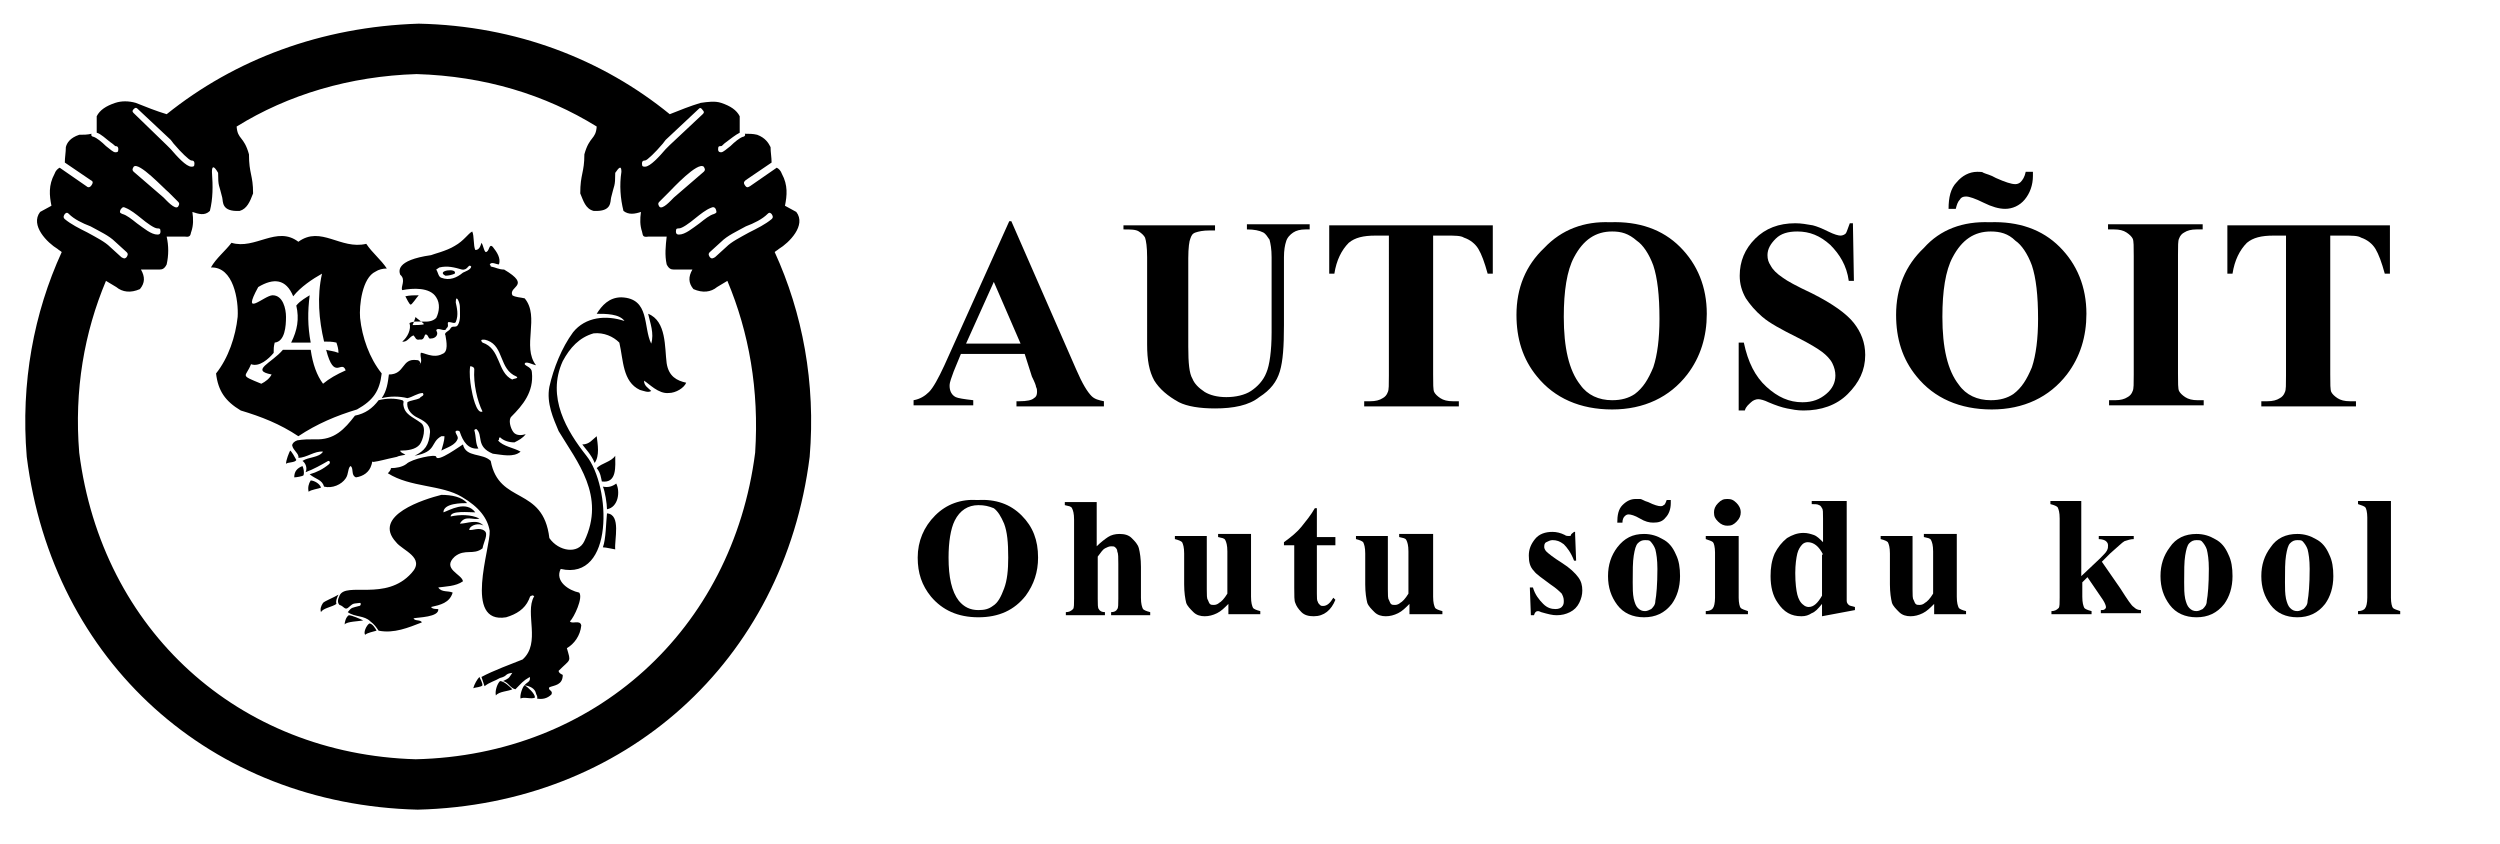
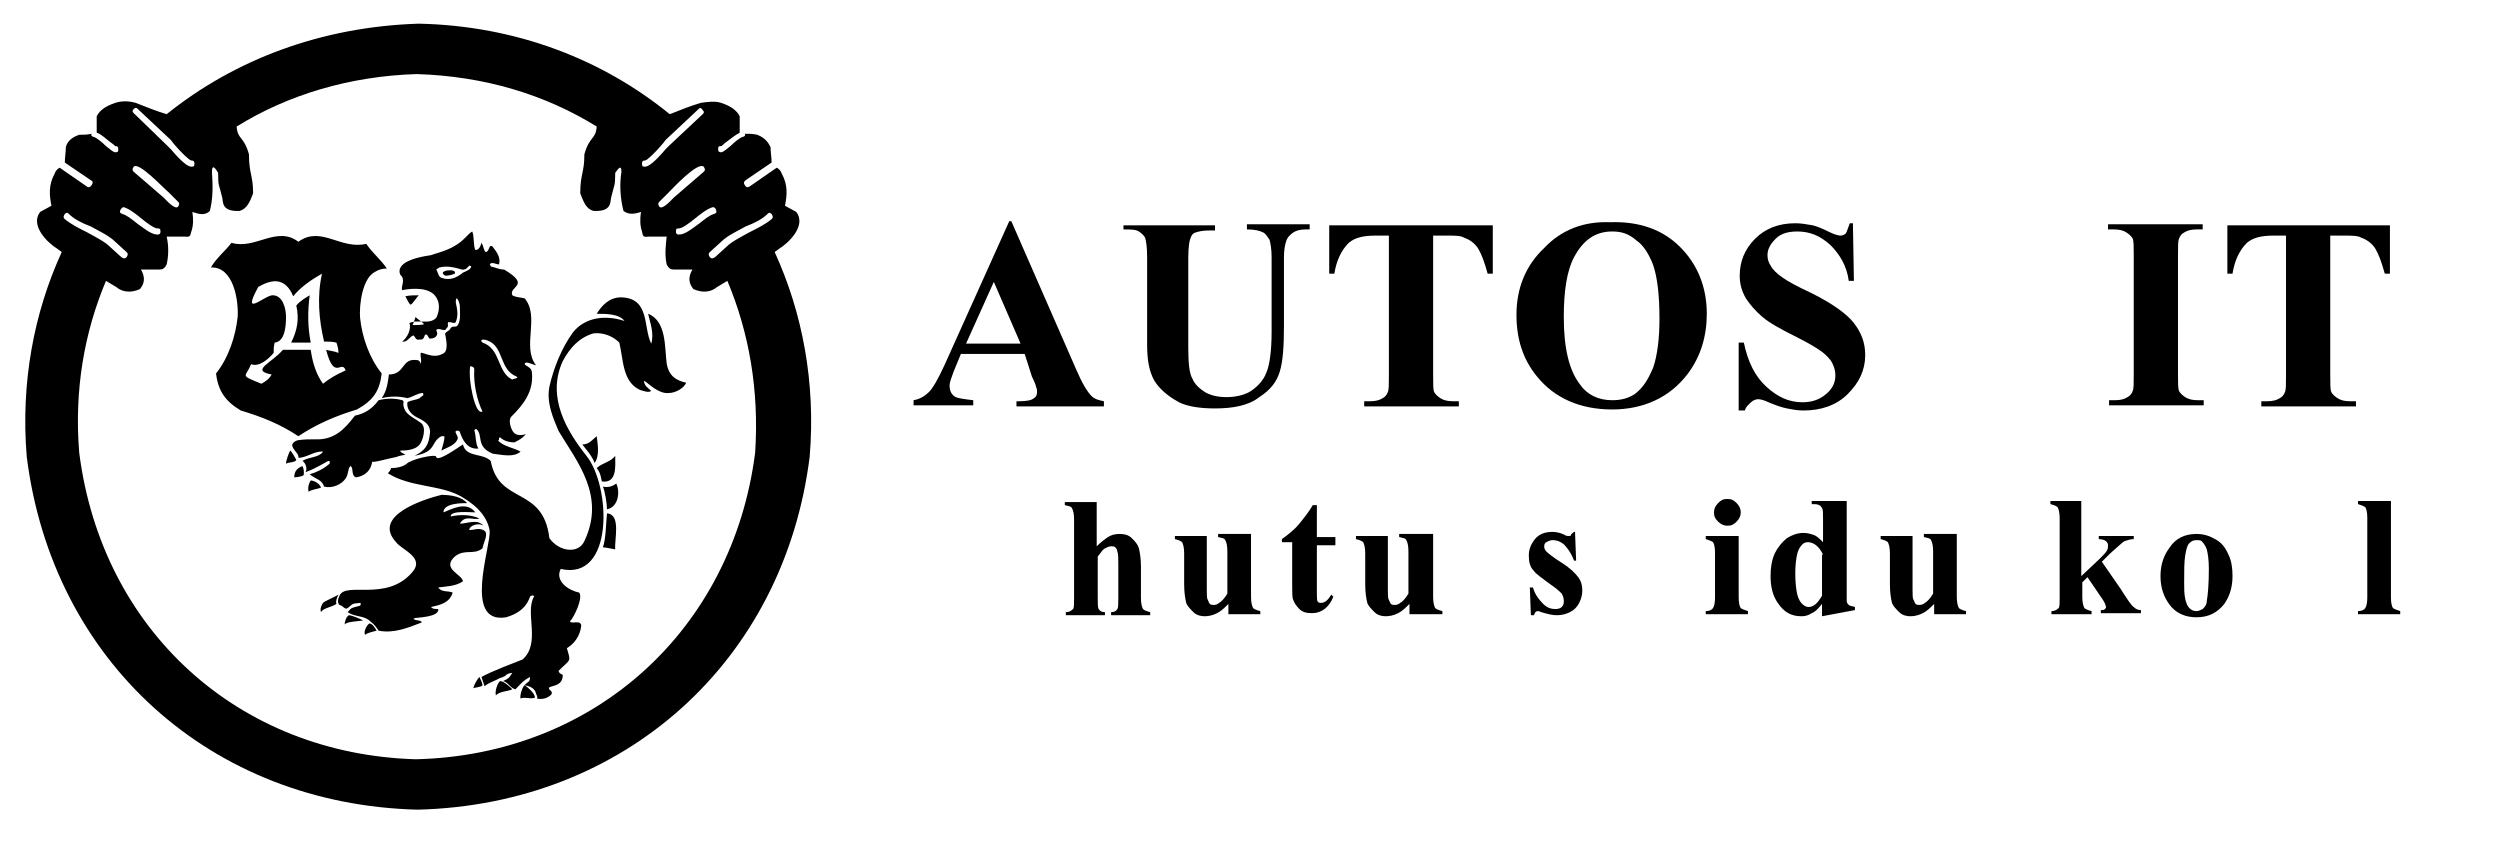
<svg xmlns="http://www.w3.org/2000/svg" version="1.1" id="Layer_1" x="0px" y="0px" viewBox="0 0 243 82" style="enable-background:new 0 0 243 82;" xml:space="preserve">
  <style type="text/css">
	.st0{fill-rule:evenodd;clip-rule:evenodd;}
</style>
  <path class="st0" d="M40.7,2.3c9.5,0.2,17.9,3.5,24.4,8.8c1-0.4,2-0.8,3-1.1c0.7-0.1,1.4-0.2,2,0c0.9,0.3,1.5,0.7,1.8,1.3  c0,0.5,0,1.1,0,1.6c-0.4,0.2-0.9,0.6-1.3,0.9c-0.3,0.2-0.4,0.4-0.5,0.4c-0.2,0-0.3,0-0.3,0.3c0,0.3,0.2,0.3,0.3,0.3  c0.2,0,0.5-0.3,0.9-0.6c0.4-0.4,0.9-0.8,1.2-0.9c0.1,0,0.3-0.1,0.2-0.3c0.4,0,0.8,0,1.2,0.1c0.8,0.3,1.1,0.8,1.3,1.2  c0,0.5,0.1,1,0.1,1.5l-2.5,1.7c-0.1,0.1-0.3,0.2-0.1,0.5c0.2,0.3,0.3,0.2,0.5,0.1l2.6-1.8c0.2,0.1,0.4,0.3,0.5,0.6  c0.6,1.1,0.5,2.1,0.3,3.1c0.4,0.2,0.7,0.4,1.1,0.6c1,1.3-0.7,3-1.7,3.6c-0.1,0.1-0.3,0.2-0.4,0.3c2.7,5.9,4,12.7,3.4,19.9  c-2.5,19.9-18,33.8-38.1,34.3c-20.1-0.5-35.5-14.4-38-34.3c-0.6-7.2,0.7-14,3.4-19.9c-0.1-0.1-0.3-0.2-0.4-0.3  c-1-0.6-2.7-2.3-1.7-3.6c0.4-0.2,0.7-0.4,1.1-0.6c-0.2-1-0.3-2,0.3-3.1c0.1-0.3,0.3-0.5,0.5-0.6l2.6,1.8c0.1,0.1,0.3,0.2,0.5-0.1  c0.2-0.3,0.1-0.4-0.1-0.5l-2.5-1.7c0-0.5,0.1-1,0.1-1.5c0.1-0.4,0.4-0.9,1.3-1.2c0.4,0,0.8,0,1.2-0.1c-0.1,0.2,0.1,0.3,0.2,0.3  c0.3,0.1,0.8,0.5,1.2,0.9c0.4,0.3,0.7,0.6,0.9,0.6c0.2,0,0.3,0,0.3-0.3c0-0.3-0.2-0.3-0.3-0.3c0,0-0.2-0.2-0.5-0.4  c-0.4-0.3-0.9-0.8-1.3-0.9c0-0.5,0-1.1,0-1.6c0.3-0.6,0.9-1,1.8-1.3c0.6-0.2,1.3-0.2,2,0c1,0.4,2,0.8,3,1.1  C22.8,5.8,31.2,2.6,40.7,2.3z M48.2,67.6c0.3-0.4,1.2-0.4,1.6-0.6c-0.2-0.2-0.8-0.8-1.2-0.8C48.3,66.5,48.1,67.2,48.2,67.6z   M29,23.5c-2.1-1.6-4.2,0.8-6.5,0.1c-0.6,0.8-1.5,1.5-2,2.4c2.2-0.1,2.7,3.2,2.6,4.8c-0.2,1.9-0.9,4-2.1,5.5  c0.2,1.7,0.9,2.7,2.4,3.6c2,0.6,3.8,1.3,5.6,2.5c1.8-1.2,3.7-2,5.7-2.6c1.6-0.9,2.2-1.8,2.4-3.5c-1.2-1.5-1.9-3.5-2.1-5.4  c-0.1-1.2,0.2-3.9,1.5-4.5l0,0c0.3-0.2,0.7-0.3,1.1-0.3c-0.6-0.9-1.4-1.5-2-2.4C33.1,24.3,31.2,21.9,29,23.5z M24.4,35.4  c0.8,0.3,1.7-0.5,2.2-1.1c0-0.4,0-0.6,0.1-1c1-0.1,1.1-1.6,1.1-2.5c0-0.8-0.3-2.1-1.3-2.1c-0.8,0-3.1,2.3-1.4-0.8  c1.5-0.9,2.7-0.8,3.4,0.9c0.7-0.9,1.9-1.7,2.8-2.2c-0.5,2.2-0.3,4.5,0.2,6.6c0.4,0,0.8,0,1.2,0.1c0.1,0.3,0.2,0.6,0.2,1  c-0.5-0.2-0.9-0.2-1.2-0.3c0.8,3.1,1.5,0.9,1.9,2c-0.9,0.4-1.6,0.8-2.2,1.3c-0.6-0.8-1-1.9-1.2-3.3h-2.7c-1.1,1.3-3.2,2-1.1,2.4  c-0.2,0.4-0.6,0.7-1,0.9C23.2,36.4,23.9,36.7,24.4,35.4z M30.2,33.3c-0.3-1.6-0.3-3-0.1-4.6c-0.3,0.2-0.9,0.5-1.3,1  c0.3,1.3,0.1,2.4-0.5,3.6H30.2z M50.6,67.9c0.3-0.2,1.1,0.1,1.4-0.1c0-0.4-0.7-1-1-1.2C50.8,66.7,50.5,67.6,50.6,67.9z M46,66.9  c0.2-0.1,0.8-0.1,0.9-0.3c0-0.2-0.2-0.6-0.3-0.8C46.4,66,46.1,66.5,46,66.9z M35.5,61.7c0.2-0.2,0.8-0.3,1.1-0.4  c-0.1-0.2-0.4-0.7-0.7-0.7C35.6,60.8,35.3,61.5,35.5,61.7z M33.5,60.7c0.2-0.3,1.4-0.3,1.8-0.4c-0.2-0.1-1.1-0.5-1.4-0.5  C33.6,60,33.5,60.5,33.5,60.7z M31.2,59.5c0.2-0.4,1.1-0.5,1.5-0.8c-0.1-0.3,0.1-0.7,0.2-0.9c-0.5,0.3-1.3,0.6-1.5,0.8  C31.2,58.9,31.1,59.2,31.2,59.5z M30,47.8c0.2-0.2,1-0.3,1.2-0.4c-0.1-0.4-0.7-0.7-1-0.7C30,47,29.9,47.4,30,47.8z M28.6,46.4  c0.2,0,0.8-0.1,0.9-0.2c0.1-0.3,0-0.7-0.1-0.9C28.9,45.5,28.6,45.8,28.6,46.4z M27.8,45.1c0.1-0.2,0.9-0.1,1-0.4  c-0.1-0.2-0.5-0.9-0.6-0.9C28.1,44,27.8,44.7,27.8,45.1z M40.1,31.6c0.1,0,1.1,0,1.1-0.1c0-0.1-0.8-0.6-0.8-0.7  C40.4,30.8,40.2,31.4,40.1,31.6z M39.9,29.6c0.1,0.1,0.6-0.7,0.8-0.9c-0.4,0-0.9,0-1.3,0.1C39.5,29,39.8,29.6,39.9,29.6z M52.2,67.9  c0.5,0.1,1,0,1.4-0.4c0.2-0.4-0.4-0.4-0.2-0.7c0.5-0.2,1.3-0.2,1.3-1.2c-0.2-0.1-0.4-0.2-0.4-0.4c1.2-1.2,1.2-0.8,0.8-2.2  c0.7-0.4,1.3-1.2,1.4-2.2c-0.1-0.6-0.9-0.1-1.1-0.4c0.4-0.4,1.3-2.3,0.9-2.8c-1-0.2-2.4-1.1-1.8-2.3c5.2,1.2,4.9-8,2.5-11  c-1.9-2.4-3.9-5.7-2.3-9.2c0.7-1.3,1.6-2.3,3-2.7c1-0.1,1.9,0.3,2.5,0.9c0.4,1.7,0.3,3.8,2,4.6c0.4,0.1,0.8,0.3,1.1,0.1  c-0.3-0.3-0.7-0.5-0.7-1c0.5,0.3,1.4,1.3,2.4,1.2c0.7,0,1.5-0.5,1.7-1c-0.9-0.2-1.7-0.6-1.9-1.9c-0.2-1.5,0-4.1-1.8-4.8  c0.2,0.9,0.6,1.9,0.3,2.9c-0.8-1.6-0.1-4.4-2.9-4.5c-1.2,0-1.9,0.8-2.4,1.6c0.9,0,2.2,0,2.7,0.7c-1.8-0.6-3.8-0.4-5,1.1  c-1.1,1.5-1.9,3.5-2.3,5.3c-0.3,1.6,0.4,3.1,0.9,4.3c1.8,3,4.6,6.3,2.5,10.7c-0.6,1.3-2.5,1-3.4-0.3c-0.6-5.1-4.9-3.2-5.7-7.5  c-0.8-0.8-2.4-0.3-2.7-1.6c-0.2,0.1-2.5,1.8-2.6,1.2c0-0.3-2.4,0.2-2.9,0.7c-0.4,0.3-1,0.4-1.5,0.4c0,0.2-0.2,0.4-0.3,0.5  c2.2,1.4,5.2,1.1,7.2,2.3c1.7,1,2.5,2.1,2.7,3.3c0.1,1.6-2.6,9.1,1.6,8.4c1-0.3,1.8-0.8,2.2-1.7c0.1-0.2,0.1-0.4,0.3-0.4  c0.1-0.1,0.3,0.1,0.2,0.1c-0.9,1.6,0.7,4.5-1.1,6.1c-1,0.4-2.9,1.1-4,1.7c0.1,0.3,0.2,0.6,0.3,0.9c0.5-0.4,1-0.5,1.5-0.8  c0.8-0.2,0.4-0.4,1.2-0.5c-0.4,0.6-0.3,0.5-0.9,0.8c0.5,0.1,0.7,0.7,1.2,0.8c0.6-0.6,0.7-0.8,1.4-1.2c0.1,0.5-0.3,0.5-0.5,0.8  c0.5,0.1,1,0.3,1.1,0.8C52.1,67.5,52.3,67.7,52.2,67.9z M42.9,27c0.8,0.3,1.5,0,2.1-0.5c0.2-0.1,0.8-0.3,0.8-0.6  c-0.3-0.3-0.3,0.4-0.9,0.3c-0.7-0.2-1.4-0.4-2.2-0.2l-0.3,0.2C42.6,26.5,42.6,26.9,42.9,27z M43.3,26.8c0.3,0,0.7-0.1,0.9-0.2  C44.5,26,42.3,26.3,43.3,26.8z M50.2,36.6c-1.7-0.7-1.2-2.9-2.8-3.5c-0.2-0.1-0.9-0.2-0.5,0.2c1.8,0.6,1.4,2.9,2.9,3.6  C49.8,36.8,50.5,36.8,50.2,36.6z M46.9,40c-0.5-1-0.9-2.7-0.8-4.1c0-0.2-0.2-0.3-0.4-0.3c-0.1,0.7,0,1.5,0.1,2.1  C45.9,38.3,46.3,40.3,46.9,40z M36.8,61.3c1.5,0.3,2.9-0.3,4.2-0.8c-0.1-0.3-0.7-0.1-0.8-0.4c0.4-0.1,2.5-0.1,2.4-0.9  c-0.2,0-0.6,0-0.7-0.2c0.9-0.2,1.8-0.4,2.1-1.4c-0.4-0.2-1.1,0-1.4-0.5c0.7-0.1,1.7-0.1,2.4-0.6c-0.1-0.7-2.1-1.2-0.8-2.4  c1-0.8,1.8-0.1,2.7-0.8c0.1-0.6,0.6-1.4,0.2-1.7c-0.5-0.4-1.2,0-1.5-0.1c0.1-0.5,1-0.7,1.4-0.4c-0.6-0.7-1.6-0.2-2.3-0.2  c0.5-0.9,1.3-0.3,1.9-0.5c-0.8-0.4-1.9-0.4-2.8-0.2c0-0.6,1.8-0.4,2.4-0.4c-0.9-1.2-2.5-0.2-3.1,0c0-0.9,1.8-0.9,2.3-0.9  c-0.5-0.6-1.5-0.8-2.5-0.8c-1.6,0.4-6.8,2-4.4,4.6c0.6,0.8,2.9,1.5,1.5,3c-2.5,2.8-6.4,0.8-7,2.2c-0.2,0.4-0.2,0.7,0,0.9  c0.4,0.1,0.5,0.5,0.8,0.3c0.6-0.5,0.4-0.4,1.2-0.5c0.1,0,0.1,0.3-0.1,0.3c-0.7,0.2-0.7,0.1-1.1,0.6c0.7,0.5,1.6,0.3,2.2,0.9  C36.4,60.7,36.6,61,36.8,61.3z M42.9,42.4c0.2,0,0.3,0,0.3,0c0,0.5-0.2,1-0.3,1.4c0.5-0.3,1.4-0.5,1.6-1.2c0-0.3-0.3-0.5-0.2-0.7  c0.2-0.1,0.4,0,0.4,0.1c0.3,0.9,0.8,1.7,1.8,1.6c-0.3-0.5-0.2-1.1-0.4-1.8c0.1-0.1,0.2-0.1,0.2-0.1c0.7,0.6-0.1,1.7,1.6,2.4  c0.9,0.1,2,0.4,2.7-0.2c-0.7-0.4-1.7-0.5-2.2-1.1c0.2,0,0-0.2,0.2-0.3c0.3,0.3,0.8,0.5,1.4,0.5c0.4-0.2,0.8-0.4,1.1-0.8  c-0.3,0.1-0.9,0.2-1.2-0.2c-0.3-0.4-0.5-1.2-0.2-1.5c1.1-1.1,2.2-2.4,2-4.3c0-0.5-0.6-0.6-0.7-0.8c0-0.4,0.9,0.1,1.1,0.1  c-1.4-1.8,0.4-4.7-1.1-6.5c-0.4-0.1-0.9-0.1-1.2-0.3c-0.4-0.9,1.9-0.9-0.8-2.5c-0.5,0-0.8-0.2-1.3-0.3c0-0.1-0.1-0.2-0.1-0.2  c0.2-0.3,0.6,0,0.9,0c0.2-0.6-0.2-1.2-0.6-1.7c-0.4-0.4-0.3,0.5-0.7,0.5c-0.2-0.2-0.2-0.6-0.4-0.9c-0.1,0.3-0.2,0.7-0.6,0.7  c-0.2-0.4-0.1-1.4-0.3-1.8c-0.4,0.2-0.8,0.9-1.7,1.4c-0.8,0.5-2.1,0.8-2.3,0.9c-3.5,0.5-3.1,1.6-3,1.9c0.6,0.5,0,1.2,0.2,1.5  c1-0.2,2.7-0.3,3.3,0.7c0.4,0.6,0.3,1.4,0,2c-0.7,0.7-1.8,0.1-2.6,0.5c0.2,0.6-0.2,1.4-0.7,1.8c0.5,0.1,0.7-0.5,1.1-0.6  c0.2,0.2,0.2,0.5,0.6,0.4c0.5,0.1,0.4-0.5,0.6-0.5c0.3,0.1,0.2,0.5,0.5,0.4c0.3,0,0.6-0.2,0.6-0.5c0-0.2-0.2-0.3,0-0.4  c0.3-0.1,0.8,0.3,0.9-0.1c0.3-0.2,0-0.5,0.2-0.6c0.3,0,0.6,0.2,0.7,0c0.3-0.7,0.1-1.4,0-1.9c0-0.9,0.4,0,0.4,0.4  c0,0.7,0.1,1.3-0.2,1.8c-0.2,0.3-0.5,0-0.7,0.3c-0.1,0.3-0.7,0.4-0.5,0.7c0.1,0.6,0.3,1.6-0.3,1.8c-0.9,0.5-1.9-0.2-2.1-0.1  c-0.1,0.4,0.2,0.8-0.1,1.1C40.8,35.6,41,35,40.5,35c-1.5-0.2-1.1,1.4-2.7,1.4c-0.1,0.8-0.2,1.6-0.7,2.3c0.8-0.2,1.7-0.2,2.5,0  c0.5-0.1,1-0.5,1.5-0.5c0.2,0.3-0.2,0.3-0.3,0.5c-0.4,0.2-0.9,0.2-1.2,0.4c-0.1,0.6,0.3,1.1,0.8,1.4c0.8,0.4,1.4,0.7,1.4,1.5  c-0.1,1.3-0.5,1.8-1.5,2.3C42.5,43.9,41.8,43,42.9,42.4z M31.5,47.3c0.8,0.2,1.7-0.2,2.1-0.8c0.3-0.4,0.2-1.1,0.5-1.2  c0.3,0.3,0,0.9,0.5,1.1c0.7-0.1,1.3-0.5,1.5-1.2c0.1-0.2,0-0.4,0.2-0.3c0.7-0.1,0.9-0.2,2.3-0.5c0.1-0.1,0.9-0.2,0.8-0.2  c-0.1-0.1-0.5-0.2-0.5-0.4c0.7,0,1.5-0.1,1.9-0.6c0.3-0.4,0.7-1.7,0.1-2.1c-0.8-0.6-1.6-0.8-1.7-1.8c0-0.2,0.1-0.3-0.1-0.4  c-0.7-0.2-1.5-0.2-2.3,0c-0.6,0.8-1.3,1.3-2.3,1.5c-1,1.3-2,2.4-3.9,2.3c-0.6,0-1.1,0-1.7,0.1c-0.3,0.1-0.5,0.3-0.5,0.5  c0.1,0.5,0.7,0.8,0.6,1.2c0.8,0,1.6-0.7,2.4-0.6c-0.4,0.6-1.4,0.5-2,0.9c0.3,0.2,0.5,0.7,0.3,1.1c0.8-0.3,1.5-0.7,2.2-1.1  c0.2,0,0.2,0.2,0.1,0.3c-0.6,0.5-1.2,0.8-1.9,1C30.7,46.6,31.3,46.6,31.5,47.3z M58.5,46.8c1.5,0.2,1.3-1.5,1.3-2.5  c-0.4,0.6-1.3,0.7-1.8,1.2C58.4,46,58.4,46.4,58.5,46.8z M59,49.5c1.1-0.2,1.3-1.7,0.9-2.5c-0.4,0.3-0.8,0.4-1.3,0.3  C58.8,47.7,59,49,59,49.5z M59.8,53.4c-0.1-0.9,0.6-3.4-0.8-3.5c-0.1,0.9-0.1,2.5-0.4,3.3C58.9,53.2,59.7,53.4,59.8,53.4z M57.8,45  c0.5-0.7,0.3-1.8,0.2-2.6c-0.4,0.3-0.7,0.8-1.4,0.8C56.8,43.5,57.5,44.2,57.8,45z M13.4,10.6l3.2,3l0,0c0.1,0.1,0.2,0.3,0.4,0.5  c0.5,0.6,1.4,1.5,1.6,1.5c0.1,0,0.3,0,0.3,0.3c0,0.3-0.1,0.3-0.3,0.3c-0.5,0-1.4-1-2-1.7c-0.2-0.2-0.3-0.3-0.4-0.4l0,0l0,0l0,0  L13,11c-0.1-0.1-0.2-0.2,0-0.4C13.2,10.4,13.3,10.5,13.4,10.6z M16.4,18.7L16.4,18.7c0,0,0.1,0.1,0.1,0.1h0c0.1,0.1,0.7,0.7,0.8,0.8  c0.1,0.1,0.2,0.2,0,0.5c-0.3,0.3-1.1-0.6-1.4-0.9l0,0l-2.9-2.5c-0.1-0.1-0.2-0.2,0-0.5C13.5,15.7,15.9,18.3,16.4,18.7z M12.2,20.2  c0.5,0.2,1,0.6,1.5,1c0.6,0.5,1.3,1,1.6,1c0.2,0,0.3,0,0.3,0.3c0,0.3-0.2,0.3-0.3,0.3c-0.6,0-1.3-0.6-2-1.1c-0.5-0.4-1-0.8-1.4-0.9  c-0.2-0.1-0.3-0.1-0.2-0.4C11.9,20.1,12,20.1,12.2,20.2z M6.7,20.8c0.5,0.5,1.3,0.9,2.1,1.2c0.9,0.5,1.8,0.9,2.4,1.5l1.1,1  c0.1,0.1,0.2,0.2,0,0.5c-0.2,0.2-0.3,0.1-0.5,0l-1.1-1l0,0c-0.5-0.5-1.3-0.9-2.2-1.4c-0.8-0.4-1.6-0.8-2.2-1.3  c-0.1-0.1-0.2-0.2,0-0.5C6.5,20.6,6.6,20.7,6.7,20.8z M67.9,10.6l-3.2,3l0,0c-0.1,0.1-0.2,0.3-0.4,0.5c-0.5,0.6-1.4,1.5-1.6,1.5  c-0.1,0-0.3,0-0.3,0.3c0,0.3,0.1,0.3,0.3,0.3c0.5,0,1.4-1,2-1.7c0.2-0.2,0.3-0.3,0.4-0.4l0,0l0,0c0,0,0,0,0,0l3.2-3  c0.1-0.1,0.2-0.2,0-0.4C68.1,10.4,68,10.5,67.9,10.6z M65,18.7L65,18.7c0,0-0.1,0.1-0.1,0.1h0c-0.1,0.1-0.7,0.7-0.8,0.8  c-0.1,0.1-0.2,0.2,0,0.5c0.3,0.3,1.1-0.6,1.4-0.9l0,0l2.9-2.5c0.1-0.1,0.2-0.2,0-0.5C67.8,15.7,65.4,18.3,65,18.7z M69.1,20.2  c-0.5,0.2-1,0.6-1.5,1c-0.6,0.5-1.3,1-1.6,1c-0.2,0-0.3,0-0.3,0.3c0,0.3,0.2,0.3,0.3,0.3c0.6,0,1.3-0.6,2-1.1c0.5-0.4,1-0.8,1.4-0.9  c0.2-0.1,0.3-0.1,0.2-0.4S69.3,20.1,69.1,20.2z M74.6,20.8c-0.5,0.5-1.3,0.9-2.1,1.2c-0.9,0.5-1.8,0.9-2.4,1.5l-1.1,1  c-0.1,0.1-0.2,0.2,0,0.5c0.2,0.2,0.3,0.1,0.5,0l1.1-1l0,0c0.5-0.5,1.3-0.9,2.2-1.4c0.8-0.4,1.6-0.8,2.2-1.3c0.1-0.1,0.2-0.2,0-0.5  C74.8,20.6,74.7,20.7,74.6,20.8z M10.3,27.3c0.3,0.2,0.7,0.4,1,0.6c0.6,0.5,1.4,0.6,2.3,0.2c0.5-0.6,0.5-1.2,0.1-1.9  c0.6,0,1.2,0,1.8,0c0.3,0,0.5-0.1,0.7-0.5c0.2-0.9,0.2-1.8,0-2.7c0.6,0,1.2,0,1.8,0c0.6,0.1,0.5-0.3,0.6-0.5  c0.2-0.6,0.2-1.2,0.1-1.9c0.6,0.2,1.2,0.4,1.7-0.1c0.3-1.2,0.3-2.4,0.2-3.8c0-0.6,0.2-0.6,0.6,0.1c0,1.4,0.1,1.1,0.4,2.4  c0.1,0.4-0.1,1.4,1.7,1.3c0.7-0.2,1-0.9,1.3-1.7c0-1.8-0.4-1.9-0.4-3.8c-0.5-1.8-1.1-1.4-1.2-2.7c5-3.1,11-4.9,17.5-5.1  c6.6,0.2,12.5,2,17.5,5.1c-0.1,1.3-0.7,0.9-1.2,2.7c0,1.8-0.4,1.9-0.4,3.8c0.3,0.7,0.5,1.5,1.3,1.7c1.8,0.1,1.6-0.9,1.7-1.3  c0.3-1.3,0.4-1,0.4-2.4c0.4-0.6,0.6-0.7,0.6-0.1c-0.2,1.3-0.1,2.6,0.2,3.8c0.5,0.4,1.1,0.3,1.7,0.1c-0.1,0.7-0.1,1.3,0.1,1.9  c0.1,0.3,0,0.6,0.6,0.5c0.6,0,1.2,0,1.8,0c-0.1,0.9-0.2,1.8,0,2.7c0.2,0.4,0.4,0.5,0.7,0.5c0.6,0,1.2,0,1.8,0  c-0.4,0.7-0.4,1.3,0.1,1.9c0.9,0.4,1.7,0.3,2.3-0.2c0.3-0.2,0.7-0.4,1-0.6c2.1,5,3.1,10.6,2.7,16.7c-2.2,17.2-15.6,29.4-33,29.8  C23.2,73.3,9.9,61.3,7.7,44C7.2,37.9,8.2,32.3,10.3,27.3z" />
  <g>
    <path d="M99.6,34.4h-6.2l-0.7,1.7c-0.2,0.6-0.4,1-0.4,1.4c0,0.5,0.2,0.9,0.6,1.1c0.2,0.1,0.8,0.2,1.7,0.3v0.5h-5.8v-0.5   c0.6-0.1,1.1-0.4,1.5-0.8c0.4-0.4,0.9-1.3,1.5-2.6l6.3-14h0.2l6.3,14.4c0.6,1.4,1.1,2.2,1.5,2.6c0.3,0.3,0.7,0.4,1.2,0.5v0.5h-8.5   v-0.5h0.3c0.7,0,1.2-0.1,1.4-0.3c0.2-0.1,0.3-0.3,0.3-0.6c0-0.2,0-0.3-0.1-0.5c0-0.1-0.1-0.4-0.4-1L99.6,34.4z M99.2,33.4l-2.6-6   l-2.7,6H99.2z" />
    <path d="M109.1,21.9h9v0.5h-0.5c-0.7,0-1.1,0.1-1.4,0.2s-0.4,0.3-0.5,0.6c-0.1,0.2-0.2,0.9-0.2,1.9v8.6c0,1.6,0.1,2.6,0.4,3.1   c0.2,0.5,0.6,0.9,1.2,1.3c0.5,0.3,1.2,0.5,2.1,0.5c0.9,0,1.8-0.2,2.4-0.6s1.2-1,1.5-1.8c0.3-0.7,0.5-2.1,0.5-3.9V25   c0-0.8-0.1-1.3-0.2-1.7c-0.2-0.3-0.4-0.6-0.6-0.7c-0.4-0.2-0.9-0.3-1.6-0.3v-0.5h6.1v0.5h-0.4c-0.5,0-0.9,0.1-1.2,0.3   s-0.6,0.5-0.7,0.9c-0.1,0.3-0.2,0.8-0.2,1.5v6.6c0,2.1-0.1,3.5-0.4,4.5s-0.9,1.8-2,2.5c-1,0.8-2.5,1.1-4.3,1.1   c-1.5,0-2.7-0.2-3.5-0.6c-1.1-0.6-1.9-1.3-2.4-2.1c-0.5-0.9-0.7-2-0.7-3.5V25c0-1-0.1-1.6-0.2-1.9c-0.1-0.2-0.3-0.4-0.6-0.6   s-0.8-0.2-1.5-0.2V21.9z" />
    <path d="M145.1,21.9v4.7h-0.5c-0.3-1.1-0.6-1.9-0.9-2.4s-0.8-0.9-1.4-1.1c-0.3-0.2-0.9-0.2-1.7-0.2h-1.3v13.5c0,0.9,0,1.5,0.1,1.7   s0.3,0.4,0.6,0.6c0.3,0.2,0.7,0.3,1.2,0.3h0.6v0.5h-9.2v-0.5h0.6c0.5,0,0.9-0.1,1.2-0.3c0.2-0.1,0.4-0.3,0.5-0.6   c0.1-0.2,0.1-0.7,0.1-1.6V22.9h-1.3c-1.2,0-2,0.2-2.6,0.7c-0.7,0.7-1.2,1.7-1.4,3h-0.5v-4.7H145.1z" />
    <path d="M156.5,21.6c2.8-0.1,5.1,0.7,6.8,2.4c1.7,1.7,2.6,3.9,2.6,6.5c0,2.2-0.6,4.2-1.9,5.9c-1.7,2.2-4.2,3.4-7.3,3.4   c-3.1,0-5.6-1.1-7.3-3.2c-1.4-1.7-2-3.7-2-6c0-2.6,0.9-4.8,2.7-6.5C151.8,22.3,154,21.5,156.5,21.6z M156.7,22.5   c-1.6,0-2.8,0.8-3.7,2.5c-0.7,1.3-1,3.3-1,5.8c0,3,0.5,5.2,1.6,6.6c0.7,1,1.8,1.5,3.1,1.5c0.9,0,1.6-0.2,2.2-0.6   c0.8-0.6,1.3-1.4,1.8-2.6c0.4-1.2,0.6-2.8,0.6-4.7c0-2.3-0.2-4-0.6-5.2c-0.4-1.1-1-2-1.6-2.4C158.3,22.7,157.6,22.5,156.7,22.5z" />
    <path d="M180.1,21.5l0.1,5.8h-0.5c-0.2-1.5-0.9-2.6-1.8-3.5c-1-0.9-2-1.3-3.2-1.3c-0.9,0-1.6,0.2-2.1,0.7c-0.5,0.5-0.8,1-0.8,1.6   c0,0.4,0.1,0.7,0.3,1c0.2,0.4,0.6,0.8,1.2,1.2c0.4,0.3,1.3,0.8,2.8,1.5c2,1,3.4,2,4.1,2.9c0.7,0.9,1.1,1.9,1.1,3.1   c0,1.5-0.6,2.7-1.7,3.8s-2.6,1.6-4.3,1.6c-0.6,0-1.1-0.1-1.6-0.2c-0.5-0.1-1.1-0.3-1.8-0.6c-0.4-0.2-0.8-0.3-1-0.3   c-0.2,0-0.5,0.1-0.7,0.3c-0.2,0.2-0.5,0.4-0.6,0.8H169v-6.6h0.5c0.4,1.9,1.1,3.3,2.2,4.3c1.1,1,2.2,1.5,3.5,1.5   c1,0,1.7-0.3,2.3-0.8s0.9-1.1,0.9-1.8c0-0.4-0.1-0.8-0.3-1.2c-0.2-0.4-0.6-0.8-1-1.1c-0.4-0.3-1.2-0.8-2.4-1.4   c-1.6-0.8-2.7-1.4-3.4-2c-0.7-0.6-1.2-1.2-1.6-1.8c-0.4-0.7-0.6-1.4-0.6-2.2c0-1.4,0.5-2.6,1.5-3.6s2.3-1.5,3.9-1.5   c0.6,0,1.1,0.1,1.7,0.2c0.4,0.1,0.9,0.3,1.5,0.6c0.6,0.3,1,0.4,1.2,0.4c0.2,0,0.4-0.1,0.5-0.2c0.1-0.1,0.2-0.5,0.4-1H180.1z" />
-     <path d="M193.4,21.6c2.8-0.1,5.1,0.7,6.8,2.4c1.7,1.7,2.6,3.9,2.6,6.5c0,2.2-0.6,4.2-1.9,5.9c-1.7,2.2-4.2,3.4-7.3,3.4   c-3.1,0-5.6-1.1-7.3-3.2c-1.4-1.7-2-3.7-2-6c0-2.6,0.9-4.8,2.7-6.5C188.6,22.3,190.8,21.5,193.4,21.6z M193.5,22.5   c-1.6,0-2.8,0.8-3.7,2.5c-0.7,1.3-1,3.3-1,5.8c0,3,0.5,5.2,1.6,6.6c0.7,1,1.8,1.5,3.1,1.5c0.9,0,1.6-0.2,2.2-0.6   c0.8-0.6,1.3-1.4,1.8-2.6c0.4-1.2,0.6-2.8,0.6-4.7c0-2.3-0.2-4-0.6-5.2c-0.4-1.1-1-2-1.6-2.4C195.2,22.7,194.4,22.5,193.5,22.5z    M196.9,16.7h0.7c0,0.2,0,0.3,0,0.4c0,0.9-0.3,1.7-0.8,2.3c-0.5,0.6-1.2,0.9-1.9,0.9c-0.6,0-1.3-0.2-2.1-0.6   c-0.8-0.4-1.4-0.6-1.7-0.6c-0.3,0-0.5,0.1-0.6,0.3c-0.2,0.2-0.3,0.5-0.4,0.9h-0.7c0-1.1,0.2-2,0.8-2.6c0.5-0.6,1.2-1,2-1   c0.3,0,0.5,0,0.6,0.1c0.2,0.1,0.7,0.2,1.2,0.5c0.9,0.4,1.5,0.6,1.9,0.6c0.2,0,0.4-0.1,0.5-0.2C196.6,17.5,196.8,17.2,196.9,16.7z" />
    <path d="M214.2,38.9v0.5h-9.2v-0.5h0.6c0.5,0,0.9-0.1,1.2-0.3c0.2-0.1,0.4-0.3,0.5-0.6c0.1-0.2,0.1-0.7,0.1-1.6V24.9   c0-0.9,0-1.5-0.1-1.7s-0.3-0.4-0.6-0.6c-0.3-0.2-0.7-0.3-1.2-0.3h-0.6v-0.5h9.2v0.5h-0.6c-0.5,0-0.9,0.1-1.2,0.3   c-0.2,0.1-0.4,0.3-0.5,0.6c-0.1,0.2-0.1,0.7-0.1,1.6v11.5c0,0.9,0,1.5,0.1,1.7c0.1,0.2,0.3,0.4,0.6,0.6c0.3,0.2,0.7,0.3,1.2,0.3   H214.2z" />
    <path d="M232.3,21.9v4.7h-0.5c-0.3-1.1-0.6-1.9-0.9-2.4s-0.8-0.9-1.4-1.1c-0.3-0.2-0.9-0.2-1.7-0.2h-1.3v13.5c0,0.9,0,1.5,0.1,1.7   s0.3,0.4,0.6,0.6c0.3,0.2,0.7,0.3,1.2,0.3h0.6v0.5h-9.2v-0.5h0.6c0.5,0,0.9-0.1,1.2-0.3c0.2-0.1,0.4-0.3,0.5-0.6   c0.1-0.2,0.1-0.7,0.1-1.6V22.9H221c-1.2,0-2,0.2-2.6,0.7c-0.7,0.7-1.2,1.7-1.4,3h-0.5v-4.7H232.3z" />
  </g>
  <g>
-     <path d="M95,48.6c1.8-0.1,3.2,0.4,4.3,1.5s1.6,2.4,1.6,4.1c0,1.4-0.4,2.6-1.2,3.7c-1.1,1.4-2.6,2.1-4.6,2.1c-2,0-3.5-0.7-4.6-2   c-0.9-1.1-1.3-2.3-1.3-3.8c0-1.6,0.6-3,1.7-4.1S93.4,48.5,95,48.6z M95.1,49.1c-1,0-1.8,0.5-2.3,1.5c-0.4,0.8-0.6,2.1-0.6,3.6   c0,1.9,0.3,3.3,1,4.2c0.5,0.6,1.1,0.9,1.9,0.9c0.6,0,1-0.1,1.4-0.4c0.5-0.3,0.8-0.9,1.1-1.7c0.3-0.8,0.4-1.8,0.4-3   c0-1.5-0.1-2.5-0.4-3.3c-0.3-0.7-0.6-1.2-1-1.5C96.1,49.2,95.7,49.1,95.1,49.1z" />
    <path d="M106.6,48.7v4.4c0.4-0.4,0.8-0.7,1.1-0.9c0.3-0.2,0.7-0.3,1.1-0.3c0.5,0,0.9,0.1,1.2,0.4c0.3,0.3,0.6,0.6,0.7,1   c0.1,0.4,0.2,1,0.2,1.8v3c0,0.6,0.1,0.9,0.2,1.1c0.1,0.1,0.3,0.2,0.7,0.3v0.3h-3.8v-0.3c0.3,0,0.5-0.1,0.6-0.3   c0.1-0.1,0.1-0.5,0.1-1v-3.4c0-0.6,0-1-0.1-1.2c0-0.2-0.1-0.3-0.2-0.4c-0.1-0.1-0.2-0.1-0.4-0.1c-0.2,0-0.4,0.1-0.6,0.2   c-0.2,0.1-0.4,0.4-0.7,0.8v4.1c0,0.5,0,0.9,0.1,1c0.1,0.2,0.3,0.3,0.6,0.3v0.3h-3.8v-0.3c0.3,0,0.5-0.1,0.7-0.3   c0.1-0.1,0.1-0.5,0.1-1v-7.7c0-0.6-0.1-0.9-0.2-1.1s-0.3-0.2-0.7-0.3v-0.3H106.6z" />
    <path d="M121.6,52.1v5.9c0,0.6,0.1,0.9,0.2,1.1c0.1,0.1,0.3,0.2,0.7,0.3v0.3h-3.1v-1c-0.4,0.4-0.7,0.7-1.1,0.9   c-0.4,0.2-0.8,0.3-1.2,0.3c-0.4,0-0.8-0.1-1.1-0.4c-0.3-0.3-0.6-0.6-0.7-0.9c-0.1-0.4-0.2-1-0.2-1.8v-3c0-0.6-0.1-0.9-0.2-1.1   c-0.1-0.1-0.3-0.2-0.7-0.3v-0.3h3.1v5.2c0,0.5,0,0.9,0.1,1c0.1,0.2,0.1,0.3,0.2,0.4c0.1,0.1,0.2,0.1,0.4,0.1c0.2,0,0.4-0.1,0.5-0.2   c0.2-0.1,0.5-0.4,0.8-0.9v-4.1c0-0.6-0.1-0.9-0.2-1.1s-0.3-0.2-0.7-0.3v-0.3H121.6z" />
-     <path d="M128,49.4v2.8h1.8v0.8H128v4.7c0,0.4,0,0.7,0.1,0.8c0,0.1,0.1,0.2,0.2,0.3c0.1,0.1,0.2,0.1,0.3,0.1c0.4,0,0.7-0.3,1-0.8   l0.2,0.2c-0.4,1-1.1,1.6-2.1,1.6c-0.5,0-0.9-0.1-1.2-0.4c-0.3-0.3-0.5-0.6-0.6-0.9c-0.1-0.2-0.1-0.7-0.1-1.5v-4.1h-1v-0.3   c0.7-0.5,1.3-1,1.7-1.5s0.9-1.1,1.3-1.8H128z" />
+     <path d="M128,49.4v2.8h1.8v0.8H128v4.7c0,0.4,0,0.7,0.1,0.8c0.1,0.1,0.2,0.1,0.3,0.1c0.4,0,0.7-0.3,1-0.8   l0.2,0.2c-0.4,1-1.1,1.6-2.1,1.6c-0.5,0-0.9-0.1-1.2-0.4c-0.3-0.3-0.5-0.6-0.6-0.9c-0.1-0.2-0.1-0.7-0.1-1.5v-4.1h-1v-0.3   c0.7-0.5,1.3-1,1.7-1.5s0.9-1.1,1.3-1.8H128z" />
    <path d="M139.3,52.1v5.9c0,0.6,0.1,0.9,0.2,1.1c0.1,0.1,0.3,0.2,0.7,0.3v0.3H137v-1c-0.4,0.4-0.7,0.7-1.1,0.9   c-0.4,0.2-0.8,0.3-1.2,0.3c-0.4,0-0.8-0.1-1.1-0.4c-0.3-0.3-0.6-0.6-0.7-0.9c-0.1-0.4-0.2-1-0.2-1.8v-3c0-0.6-0.1-0.9-0.2-1.1   c-0.1-0.1-0.3-0.2-0.7-0.3v-0.3h3.1v5.2c0,0.5,0,0.9,0.1,1c0.1,0.2,0.1,0.3,0.2,0.4c0.1,0.1,0.2,0.1,0.4,0.1c0.2,0,0.4-0.1,0.5-0.2   c0.2-0.1,0.5-0.4,0.8-0.9v-4.1c0-0.6-0.1-0.9-0.2-1.1s-0.3-0.2-0.7-0.3v-0.3H139.3z" />
    <path d="M153.1,51.9l0.1,2.6H153c-0.3-0.8-0.7-1.3-1-1.6c-0.4-0.3-0.7-0.4-1.1-0.4c-0.2,0-0.4,0.1-0.6,0.2s-0.2,0.3-0.2,0.5   c0,0.1,0.1,0.3,0.2,0.4c0.2,0.2,0.7,0.6,1.5,1.1c0.8,0.5,1.3,1,1.6,1.4c0.3,0.4,0.4,0.8,0.4,1.3c0,0.4-0.1,0.8-0.3,1.2   s-0.5,0.7-0.9,0.9c-0.4,0.2-0.8,0.3-1.3,0.3c-0.4,0-0.8-0.1-1.5-0.3c-0.2-0.1-0.3-0.1-0.3-0.1c-0.2,0-0.3,0.1-0.4,0.4h-0.3   l-0.1-2.7h0.3c0.2,0.7,0.6,1.2,1,1.6c0.4,0.4,0.8,0.5,1.2,0.5c0.3,0,0.5-0.1,0.6-0.2c0.2-0.2,0.2-0.4,0.2-0.6   c0-0.3-0.1-0.5-0.2-0.7c-0.2-0.2-0.5-0.5-1.1-0.9c-0.8-0.6-1.4-1-1.6-1.3c-0.4-0.4-0.5-0.9-0.5-1.5c0-0.6,0.2-1.1,0.6-1.6   s1-0.7,1.7-0.7c0.4,0,0.8,0.1,1.2,0.3c0.1,0.1,0.3,0.1,0.4,0.1c0.1,0,0.2,0,0.2-0.1s0.2-0.2,0.3-0.3H153.1z" />
-     <path d="M159.8,51.9c0.7,0,1.3,0.2,1.8,0.5c0.6,0.3,1,0.8,1.3,1.5c0.3,0.6,0.4,1.3,0.4,2.1c0,1.1-0.3,2-0.8,2.7   c-0.7,0.9-1.6,1.3-2.7,1.3c-1.1,0-2-0.4-2.6-1.2c-0.6-0.8-0.9-1.7-0.9-2.8c0-1.1,0.3-2,0.9-2.8C157.9,52.3,158.7,51.9,159.8,51.9z    M162,48.6h0.4c0,0.1,0,0.2,0,0.3c0,0.6-0.2,1.1-0.5,1.4c-0.3,0.4-0.7,0.5-1.2,0.5c-0.4,0-0.8-0.1-1.3-0.4   c-0.5-0.3-0.9-0.4-1.1-0.4c-0.2,0-0.3,0.1-0.4,0.2c-0.1,0.1-0.2,0.3-0.2,0.6h-0.5c0-0.7,0.1-1.3,0.5-1.7s0.8-0.6,1.3-0.6   c0.2,0,0.3,0,0.4,0c0.2,0,0.4,0.2,0.8,0.3c0.6,0.3,1,0.4,1.2,0.4c0.1,0,0.2,0,0.3-0.1C161.8,49.1,161.9,48.9,162,48.6z M159.9,52.5   c-0.3,0-0.5,0.1-0.7,0.3s-0.3,0.6-0.4,1.2c-0.1,0.6-0.1,1.5-0.1,2.6c0,0.6,0,1.1,0.1,1.6c0.1,0.4,0.2,0.7,0.4,0.9   c0.2,0.2,0.4,0.3,0.7,0.3c0.2,0,0.4-0.1,0.6-0.2c0.2-0.2,0.4-0.4,0.4-0.8c0.1-0.5,0.2-1.6,0.2-3.1c0-0.9-0.1-1.5-0.2-1.9   c-0.1-0.3-0.3-0.6-0.5-0.8C160.3,52.5,160.1,52.5,159.9,52.5z" />
    <path d="M169,52.1v6c0,0.5,0.1,0.9,0.2,1c0.1,0.1,0.4,0.2,0.7,0.3v0.3h-4.1v-0.3c0.3,0,0.6-0.1,0.7-0.3c0.1-0.1,0.2-0.5,0.2-1v-4.4   c0-0.5-0.1-0.9-0.2-1c-0.1-0.1-0.4-0.2-0.7-0.3v-0.3H169z M167.9,48.5c0.4,0,0.6,0.1,0.9,0.4c0.2,0.2,0.4,0.5,0.4,0.9   c0,0.3-0.1,0.6-0.4,0.9s-0.5,0.4-0.9,0.4c-0.3,0-0.6-0.1-0.9-0.4s-0.4-0.5-0.4-0.9c0-0.3,0.1-0.6,0.4-0.9S167.5,48.5,167.9,48.5z" />
    <path d="M179.5,48.7v8.7c0,0.6,0,0.9,0,1c0,0.2,0.1,0.3,0.2,0.4s0.3,0.1,0.6,0.2v0.3l-3.2,0.6v-1.2c-0.4,0.5-0.7,0.8-1,0.9   c-0.3,0.2-0.6,0.3-1,0.3c-1,0-1.7-0.4-2.3-1.3c-0.5-0.7-0.7-1.6-0.7-2.6c0-0.8,0.1-1.5,0.4-2.2c0.3-0.6,0.7-1.1,1.2-1.5   c0.5-0.3,1-0.5,1.6-0.5c0.4,0,0.7,0.1,1,0.2c0.3,0.1,0.6,0.4,0.9,0.7v-2.3c0-0.6,0-0.9-0.1-1c-0.1-0.2-0.2-0.3-0.3-0.3   c-0.1-0.1-0.4-0.1-0.7-0.1v-0.3H179.5z M177.2,53.9c-0.4-0.8-0.9-1.2-1.5-1.2c-0.2,0-0.4,0.1-0.5,0.2c-0.2,0.2-0.4,0.5-0.5,0.9   c-0.1,0.4-0.2,1.1-0.2,1.9c0,1,0.1,1.7,0.2,2.1s0.3,0.8,0.6,1c0.1,0.1,0.3,0.2,0.5,0.2c0.5,0,0.9-0.4,1.3-1.1V53.9z" />
    <path d="M190.2,52.1v5.9c0,0.6,0.1,0.9,0.2,1.1c0.1,0.1,0.3,0.2,0.7,0.3v0.3h-3.1v-1c-0.4,0.4-0.7,0.7-1.1,0.9   c-0.4,0.2-0.8,0.3-1.2,0.3c-0.4,0-0.8-0.1-1.1-0.4c-0.3-0.3-0.6-0.6-0.7-0.9c-0.1-0.4-0.2-1-0.2-1.8v-3c0-0.6-0.1-0.9-0.2-1.1   c-0.1-0.1-0.3-0.2-0.7-0.3v-0.3h3.1v5.2c0,0.5,0,0.9,0.1,1c0.1,0.2,0.1,0.3,0.2,0.4c0.1,0.1,0.2,0.1,0.4,0.1c0.2,0,0.4-0.1,0.5-0.2   c0.2-0.1,0.5-0.4,0.8-0.9v-4.1c0-0.6-0.1-0.9-0.2-1.1s-0.3-0.2-0.7-0.3v-0.3H190.2z" />
    <path d="M202.3,48.7V56l1.8-1.7c0.4-0.4,0.6-0.6,0.7-0.8s0.1-0.3,0.1-0.5s-0.1-0.3-0.2-0.4c-0.1-0.1-0.4-0.2-0.7-0.2v-0.3h3.4v0.3   c-0.3,0-0.6,0.1-0.9,0.2c-0.2,0.1-0.7,0.6-1.4,1.2l-0.8,0.8l1.8,2.6c0.7,1.1,1.1,1.7,1.3,1.8c0.2,0.2,0.4,0.3,0.7,0.3v0.3h-3.9   v-0.3c0.2,0,0.3,0,0.4-0.1c0.1-0.1,0.1-0.1,0.1-0.2c0-0.1-0.1-0.4-0.3-0.7l-1.5-2.2l-0.5,0.5v1.4c0,0.6,0.1,0.9,0.2,1.1   c0.1,0.1,0.3,0.2,0.7,0.3v0.3h-3.9v-0.3c0.3,0,0.5-0.1,0.7-0.3c0.1-0.1,0.1-0.5,0.1-1v-7.7c0-0.6-0.1-0.9-0.2-1.1   c-0.1-0.1-0.3-0.2-0.7-0.3v-0.3H202.3z" />
    <path d="M213.5,51.9c0.7,0,1.3,0.2,1.8,0.5c0.6,0.3,1,0.8,1.3,1.5c0.3,0.6,0.4,1.3,0.4,2.1c0,1.1-0.3,2-0.8,2.7   c-0.7,0.9-1.6,1.3-2.7,1.3c-1.1,0-2-0.4-2.6-1.2c-0.6-0.8-0.9-1.7-0.9-2.8c0-1.1,0.3-2,0.9-2.8C211.5,52.3,212.4,51.9,213.5,51.9z    M213.5,52.5c-0.3,0-0.5,0.1-0.7,0.3s-0.3,0.6-0.4,1.2c-0.1,0.6-0.1,1.5-0.1,2.6c0,0.6,0,1.1,0.1,1.6c0.1,0.4,0.2,0.7,0.4,0.9   c0.2,0.2,0.4,0.3,0.7,0.3c0.2,0,0.4-0.1,0.6-0.2c0.2-0.2,0.4-0.4,0.4-0.8c0.1-0.5,0.2-1.6,0.2-3.1c0-0.9-0.1-1.5-0.2-1.9   c-0.1-0.3-0.3-0.6-0.5-0.8C213.9,52.5,213.7,52.5,213.5,52.5z" />
-     <path d="M223.3,51.9c0.7,0,1.3,0.2,1.8,0.5c0.6,0.3,1,0.8,1.3,1.5c0.3,0.6,0.4,1.3,0.4,2.1c0,1.1-0.3,2-0.8,2.7   c-0.7,0.9-1.6,1.3-2.7,1.3c-1.1,0-2-0.4-2.6-1.2c-0.6-0.8-0.9-1.7-0.9-2.8c0-1.1,0.3-2,0.9-2.8C221.3,52.3,222.2,51.9,223.3,51.9z    M223.3,52.5c-0.3,0-0.5,0.1-0.7,0.3s-0.3,0.6-0.4,1.2c-0.1,0.6-0.1,1.5-0.1,2.6c0,0.6,0,1.1,0.1,1.6c0.1,0.4,0.2,0.7,0.4,0.9   c0.2,0.2,0.4,0.3,0.7,0.3c0.2,0,0.4-0.1,0.6-0.2c0.2-0.2,0.4-0.4,0.4-0.8c0.1-0.5,0.2-1.6,0.2-3.1c0-0.9-0.1-1.5-0.2-1.9   c-0.1-0.3-0.3-0.6-0.5-0.8C223.7,52.5,223.5,52.5,223.3,52.5z" />
    <path d="M232.4,48.7v9.4c0,0.5,0.1,0.9,0.2,1c0.1,0.1,0.4,0.2,0.7,0.3v0.3h-4.1v-0.3c0.3,0,0.6-0.1,0.7-0.3c0.1-0.1,0.2-0.5,0.2-1   v-7.8c0-0.5-0.1-0.9-0.2-1c-0.1-0.1-0.4-0.2-0.7-0.3v-0.3H232.4z" />
  </g>
</svg>